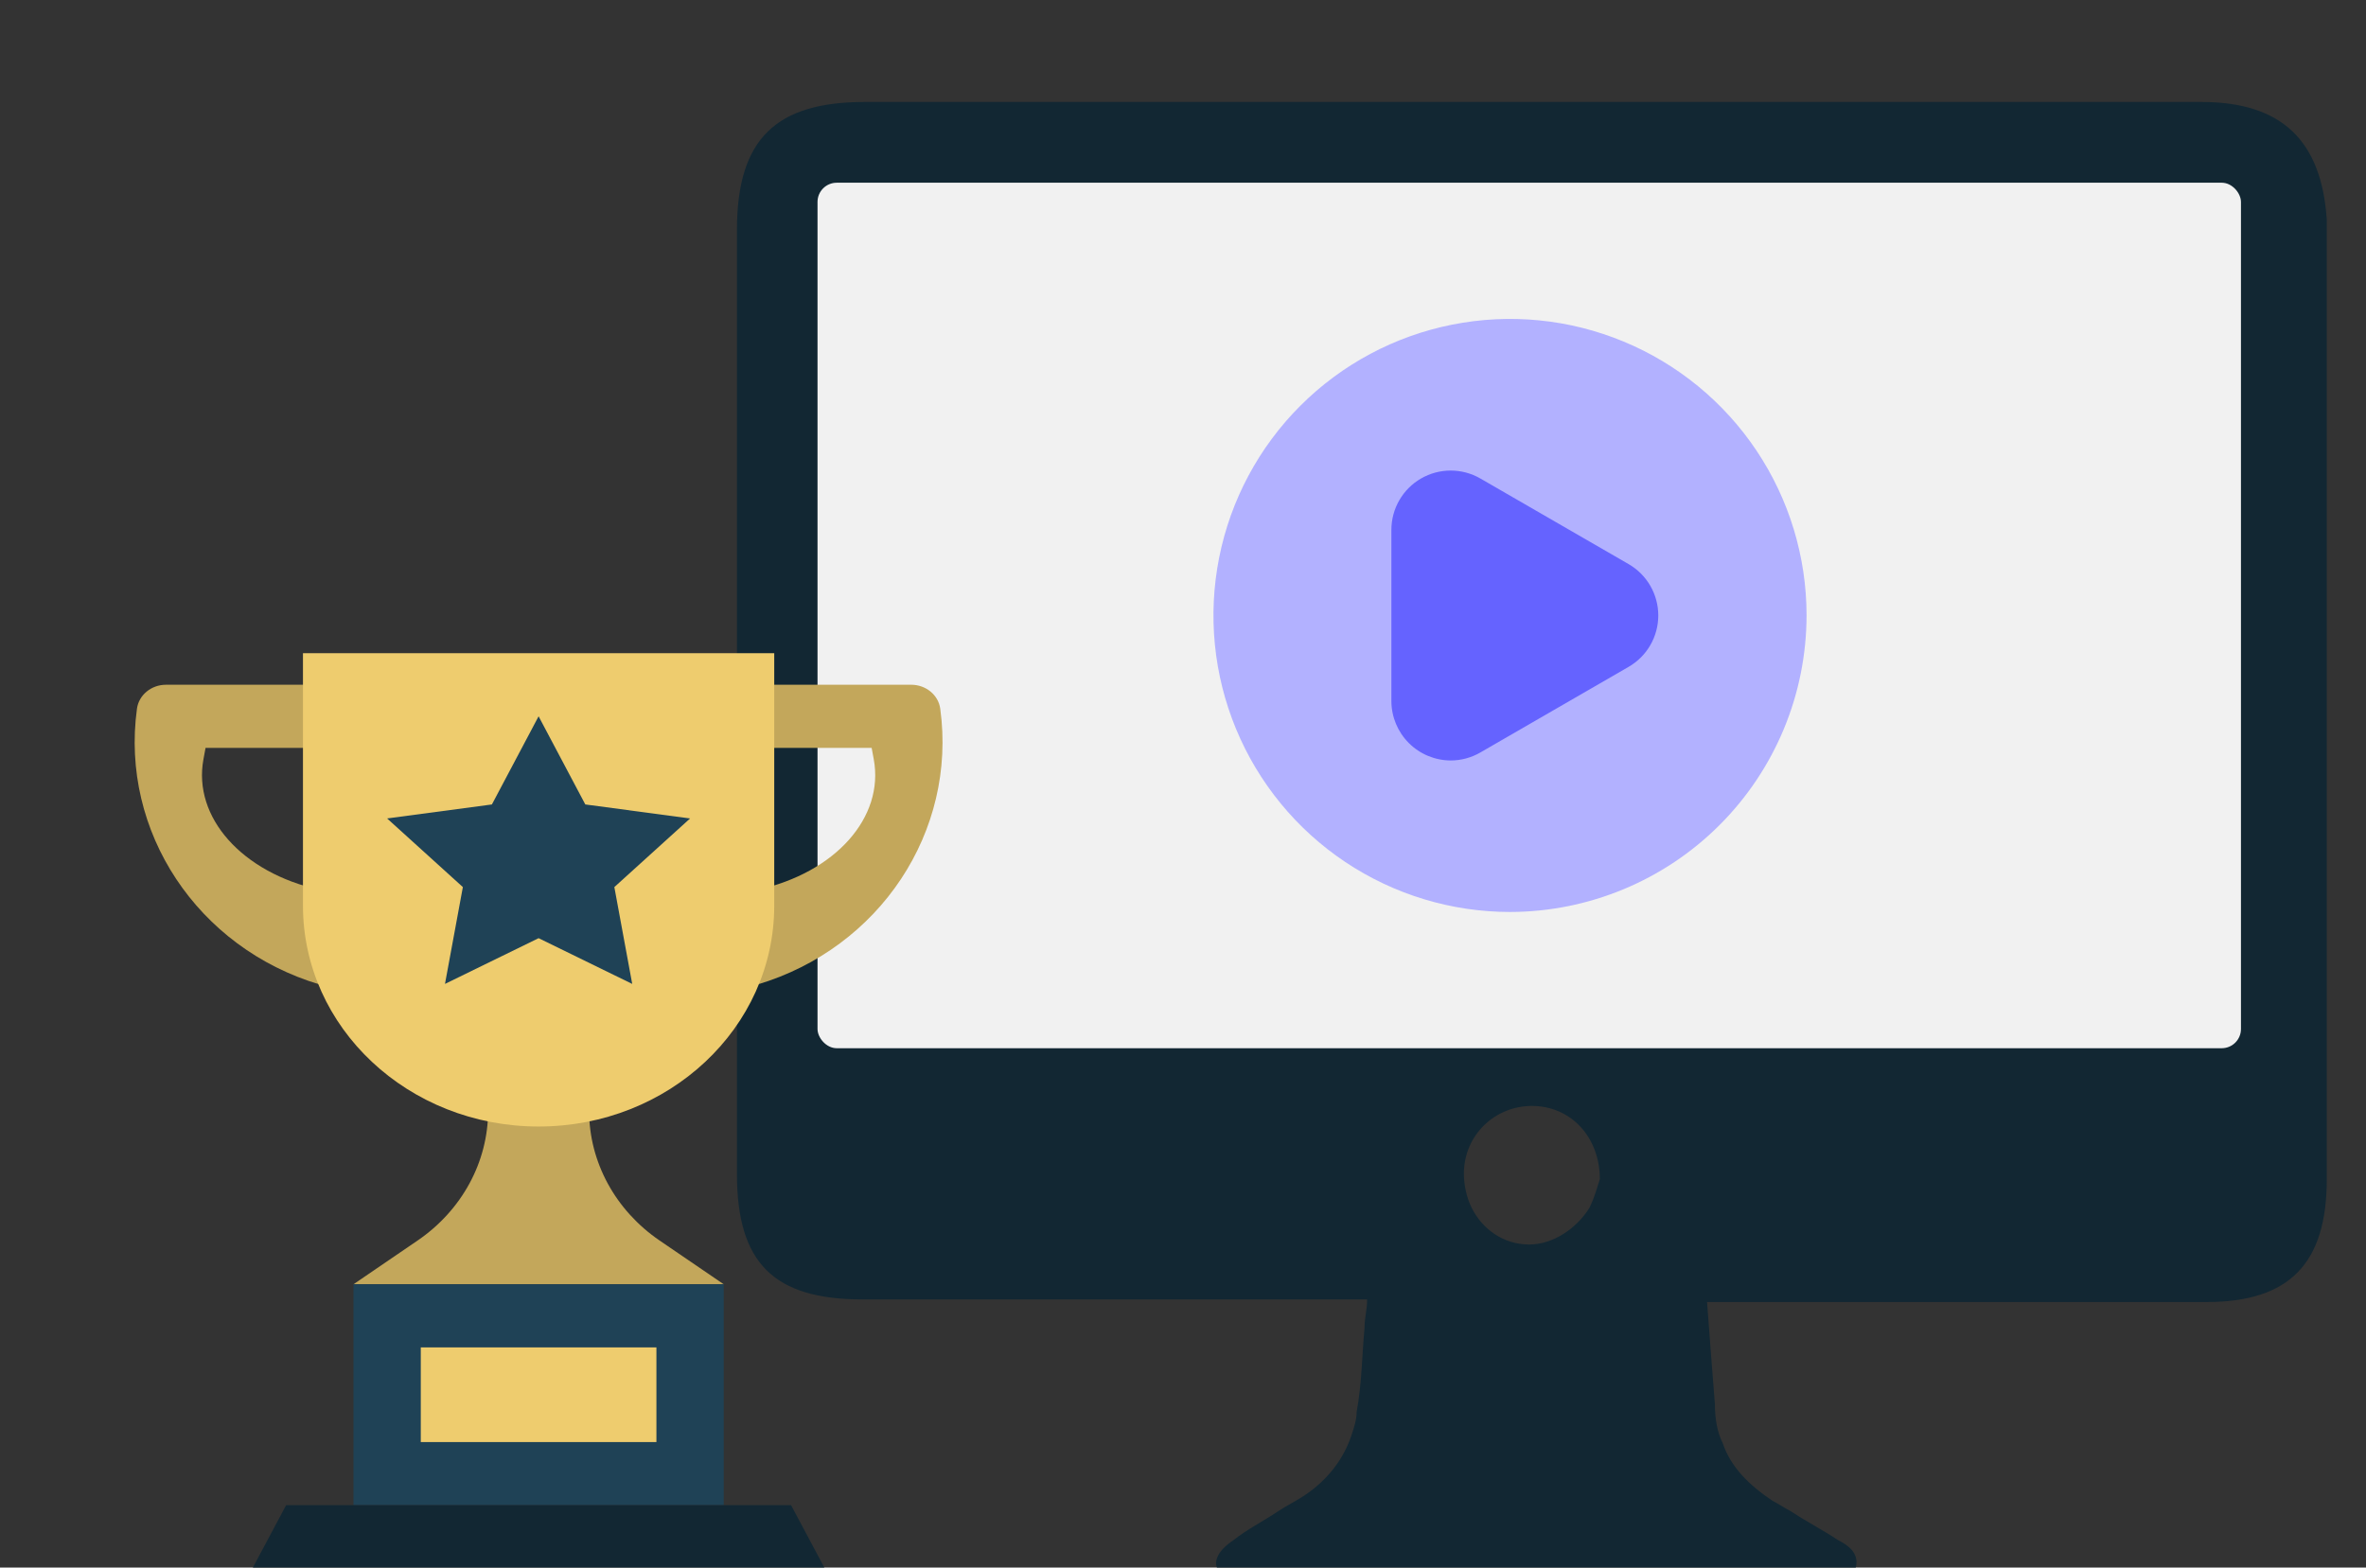
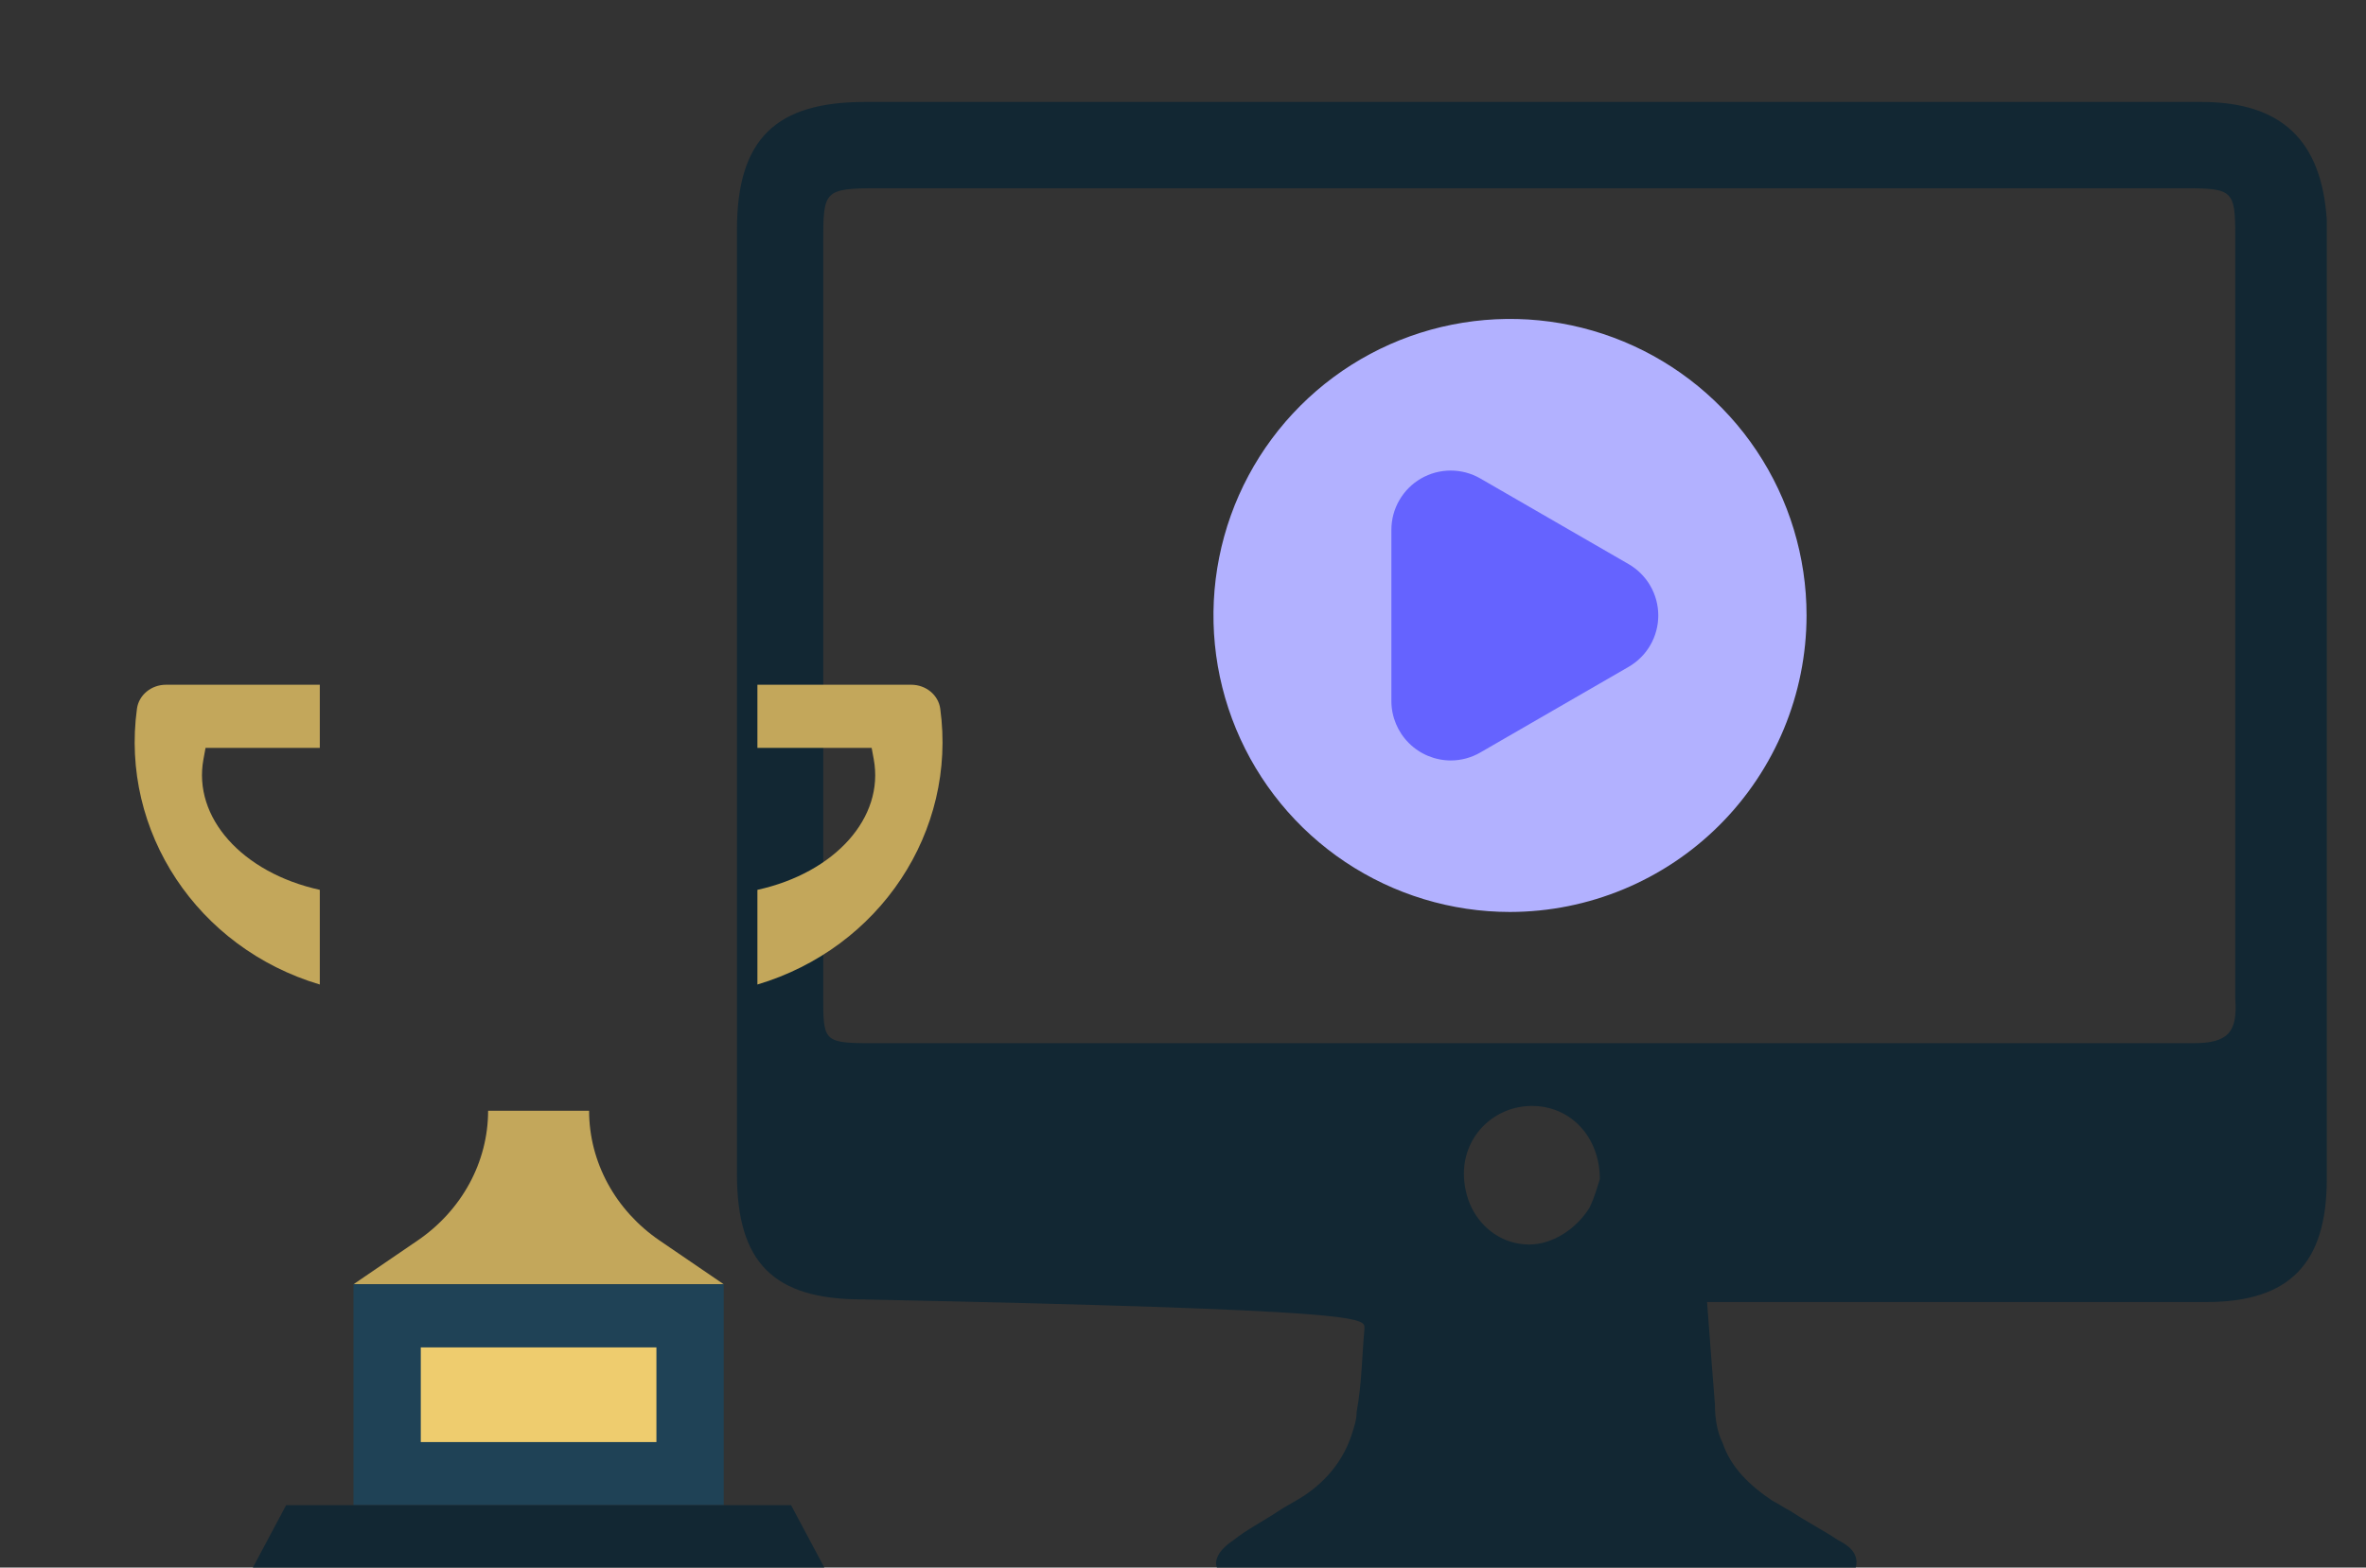
<svg xmlns="http://www.w3.org/2000/svg" width="246" height="163" viewBox="0 0 246 163" fill="none">
  <rect x="0" y="0" width="246" height="163" fill="#333333" stroke="none" />
-   <path d="M228.872 10.602H89.944C80.7 10.602 76.622 14.408 76.622 23.923V122.07C76.622 131.314 80.428 135.12 89.672 135.12H142.144C142.144 136.208 141.872 137.023 141.872 138.111C141.6 141.102 141.6 143.82 141.056 146.811C141.056 147.627 140.785 148.442 140.513 149.258C139.697 151.705 138.066 153.88 135.619 155.511C134.803 156.055 133.716 156.598 132.9 157.142C131.269 158.23 129.638 159.045 128.278 160.133C127.463 160.677 126.919 161.22 126.647 161.764C126.103 162.852 126.647 163.667 128.006 163.939H190.266C191.353 163.939 192.713 164.211 192.985 162.852C193.256 161.492 192.169 160.677 191.081 160.133C189.45 159.045 187.819 158.23 186.188 157.142C185.644 156.87 184.828 156.327 184.285 156.055C181.838 154.423 179.935 152.52 179.119 150.073C178.575 148.986 178.303 147.627 178.303 145.995C178.031 142.461 177.76 139.198 177.488 135.392H229.416C238.116 135.392 241.922 131.314 241.922 122.614V22.836C241.378 14.68 237.3 10.602 228.872 10.602ZM165.253 125.605C163.894 127.78 161.447 129.411 159 129.411C156.281 129.411 154.106 127.78 153.019 125.605C152.475 124.517 152.203 123.158 152.203 122.07C152.203 117.992 155.466 115.002 159.272 115.002C163.35 115.002 166.341 118.264 166.341 122.614C166.069 123.43 165.797 124.517 165.253 125.605ZM228.056 108.477H90.488C85.594 108.477 85.594 108.205 85.594 103.583V25.283C85.594 19.845 85.594 19.573 91.303 19.573H227.241C232.135 19.573 232.406 19.845 232.406 24.467V103.855C232.678 107.389 231.591 108.477 228.056 108.477Z" fill="#122733" />
-   <rect x="85" y="19" width="148" height="90" rx="2" fill="#F1F1F1" />
+   <path d="M228.872 10.602H89.944C80.7 10.602 76.622 14.408 76.622 23.923V122.07C76.622 131.314 80.428 135.12 89.672 135.12C142.144 136.208 141.872 137.023 141.872 138.111C141.6 141.102 141.6 143.82 141.056 146.811C141.056 147.627 140.785 148.442 140.513 149.258C139.697 151.705 138.066 153.88 135.619 155.511C134.803 156.055 133.716 156.598 132.9 157.142C131.269 158.23 129.638 159.045 128.278 160.133C127.463 160.677 126.919 161.22 126.647 161.764C126.103 162.852 126.647 163.667 128.006 163.939H190.266C191.353 163.939 192.713 164.211 192.985 162.852C193.256 161.492 192.169 160.677 191.081 160.133C189.45 159.045 187.819 158.23 186.188 157.142C185.644 156.87 184.828 156.327 184.285 156.055C181.838 154.423 179.935 152.52 179.119 150.073C178.575 148.986 178.303 147.627 178.303 145.995C178.031 142.461 177.76 139.198 177.488 135.392H229.416C238.116 135.392 241.922 131.314 241.922 122.614V22.836C241.378 14.68 237.3 10.602 228.872 10.602ZM165.253 125.605C163.894 127.78 161.447 129.411 159 129.411C156.281 129.411 154.106 127.78 153.019 125.605C152.475 124.517 152.203 123.158 152.203 122.07C152.203 117.992 155.466 115.002 159.272 115.002C163.35 115.002 166.341 118.264 166.341 122.614C166.069 123.43 165.797 124.517 165.253 125.605ZM228.056 108.477H90.488C85.594 108.477 85.594 108.205 85.594 103.583V25.283C85.594 19.845 85.594 19.573 91.303 19.573H227.241C232.135 19.573 232.406 19.845 232.406 24.467V103.855C232.678 107.389 231.591 108.477 228.056 108.477Z" fill="#122733" />
  <path d="M157 94.831C150.902 94.831 144.94 93.022 139.87 89.634C134.799 86.246 130.847 81.431 128.514 75.797C126.18 70.163 125.569 63.963 126.759 57.982C127.949 52.001 130.885 46.507 135.197 42.195C139.51 37.883 145.003 34.946 150.985 33.757C156.966 32.567 163.165 33.177 168.799 35.511C174.433 37.845 179.249 41.797 182.637 46.867C186.025 51.938 187.833 57.899 187.833 63.997C187.823 72.172 184.572 80.009 178.791 85.789C173.011 91.569 165.174 94.821 157 94.831Z" fill="#B2B1FF" />
  <path d="M150.833 79.078C149.199 79.072 147.633 78.419 146.478 77.263C145.322 76.106 144.671 74.54 144.667 72.906V55.096C144.667 54.014 144.951 52.95 145.493 52.013C146.034 51.075 146.812 50.297 147.75 49.756C148.687 49.215 149.751 48.93 150.833 48.93C151.916 48.93 152.979 49.215 153.917 49.756L169.333 58.66C170.271 59.202 171.049 59.98 171.59 60.918C172.131 61.855 172.416 62.918 172.416 64.001C172.416 65.083 172.131 66.147 171.59 67.084C171.049 68.022 170.271 68.8 169.333 69.341L153.917 78.246C152.98 78.79 151.916 79.077 150.833 79.078Z" fill="#6563FF" />
  <path d="M75.25 133.547L68.578 128.994C63.984 125.856 61.25 120.832 61.25 115.5H50.75C50.75 120.832 48.016 125.856 43.422 128.994L36.75 133.547H75.25ZM21.153 78.955L21.372 77.766H33.25V71.203H17.259C15.728 71.203 14.438 72.269 14.241 73.685C12.491 86.461 20.519 98.581 33.25 102.375V92.531C25.156 90.747 20.038 84.984 21.153 78.955ZM97.759 73.685C97.562 72.269 96.272 71.203 94.741 71.203H78.75V77.766H90.628L90.847 78.955C91.963 85.005 86.844 90.747 78.75 92.531V102.375C91.481 98.581 99.509 86.461 97.759 73.685Z" fill="#C3A75B" />
-   <path d="M56 117.141C42.459 117.141 31.5 106.866 31.5 94.172V67.922H80.5V94.172C80.5 106.866 69.541 117.141 56 117.141Z" fill="#EECC6E" />
  <path d="M75.25 133.547H36.75V156.516H75.25V133.547Z" fill="#1F4256" />
  <path d="M85.75 163.078H26.25L29.75 156.516H82.25L85.75 163.078Z" fill="#122733" />
  <path d="M68.25 140.109H43.75V149.953H68.25V140.109Z" fill="#EECC6E" />
-   <path d="M56 97.556L65.734 102.313L63.875 92.244L71.75 85.107L60.856 83.651L56 74.484L51.144 83.651L40.25 85.107L48.125 92.244L46.266 102.313L56 97.556Z" fill="#1F4256" />
</svg>